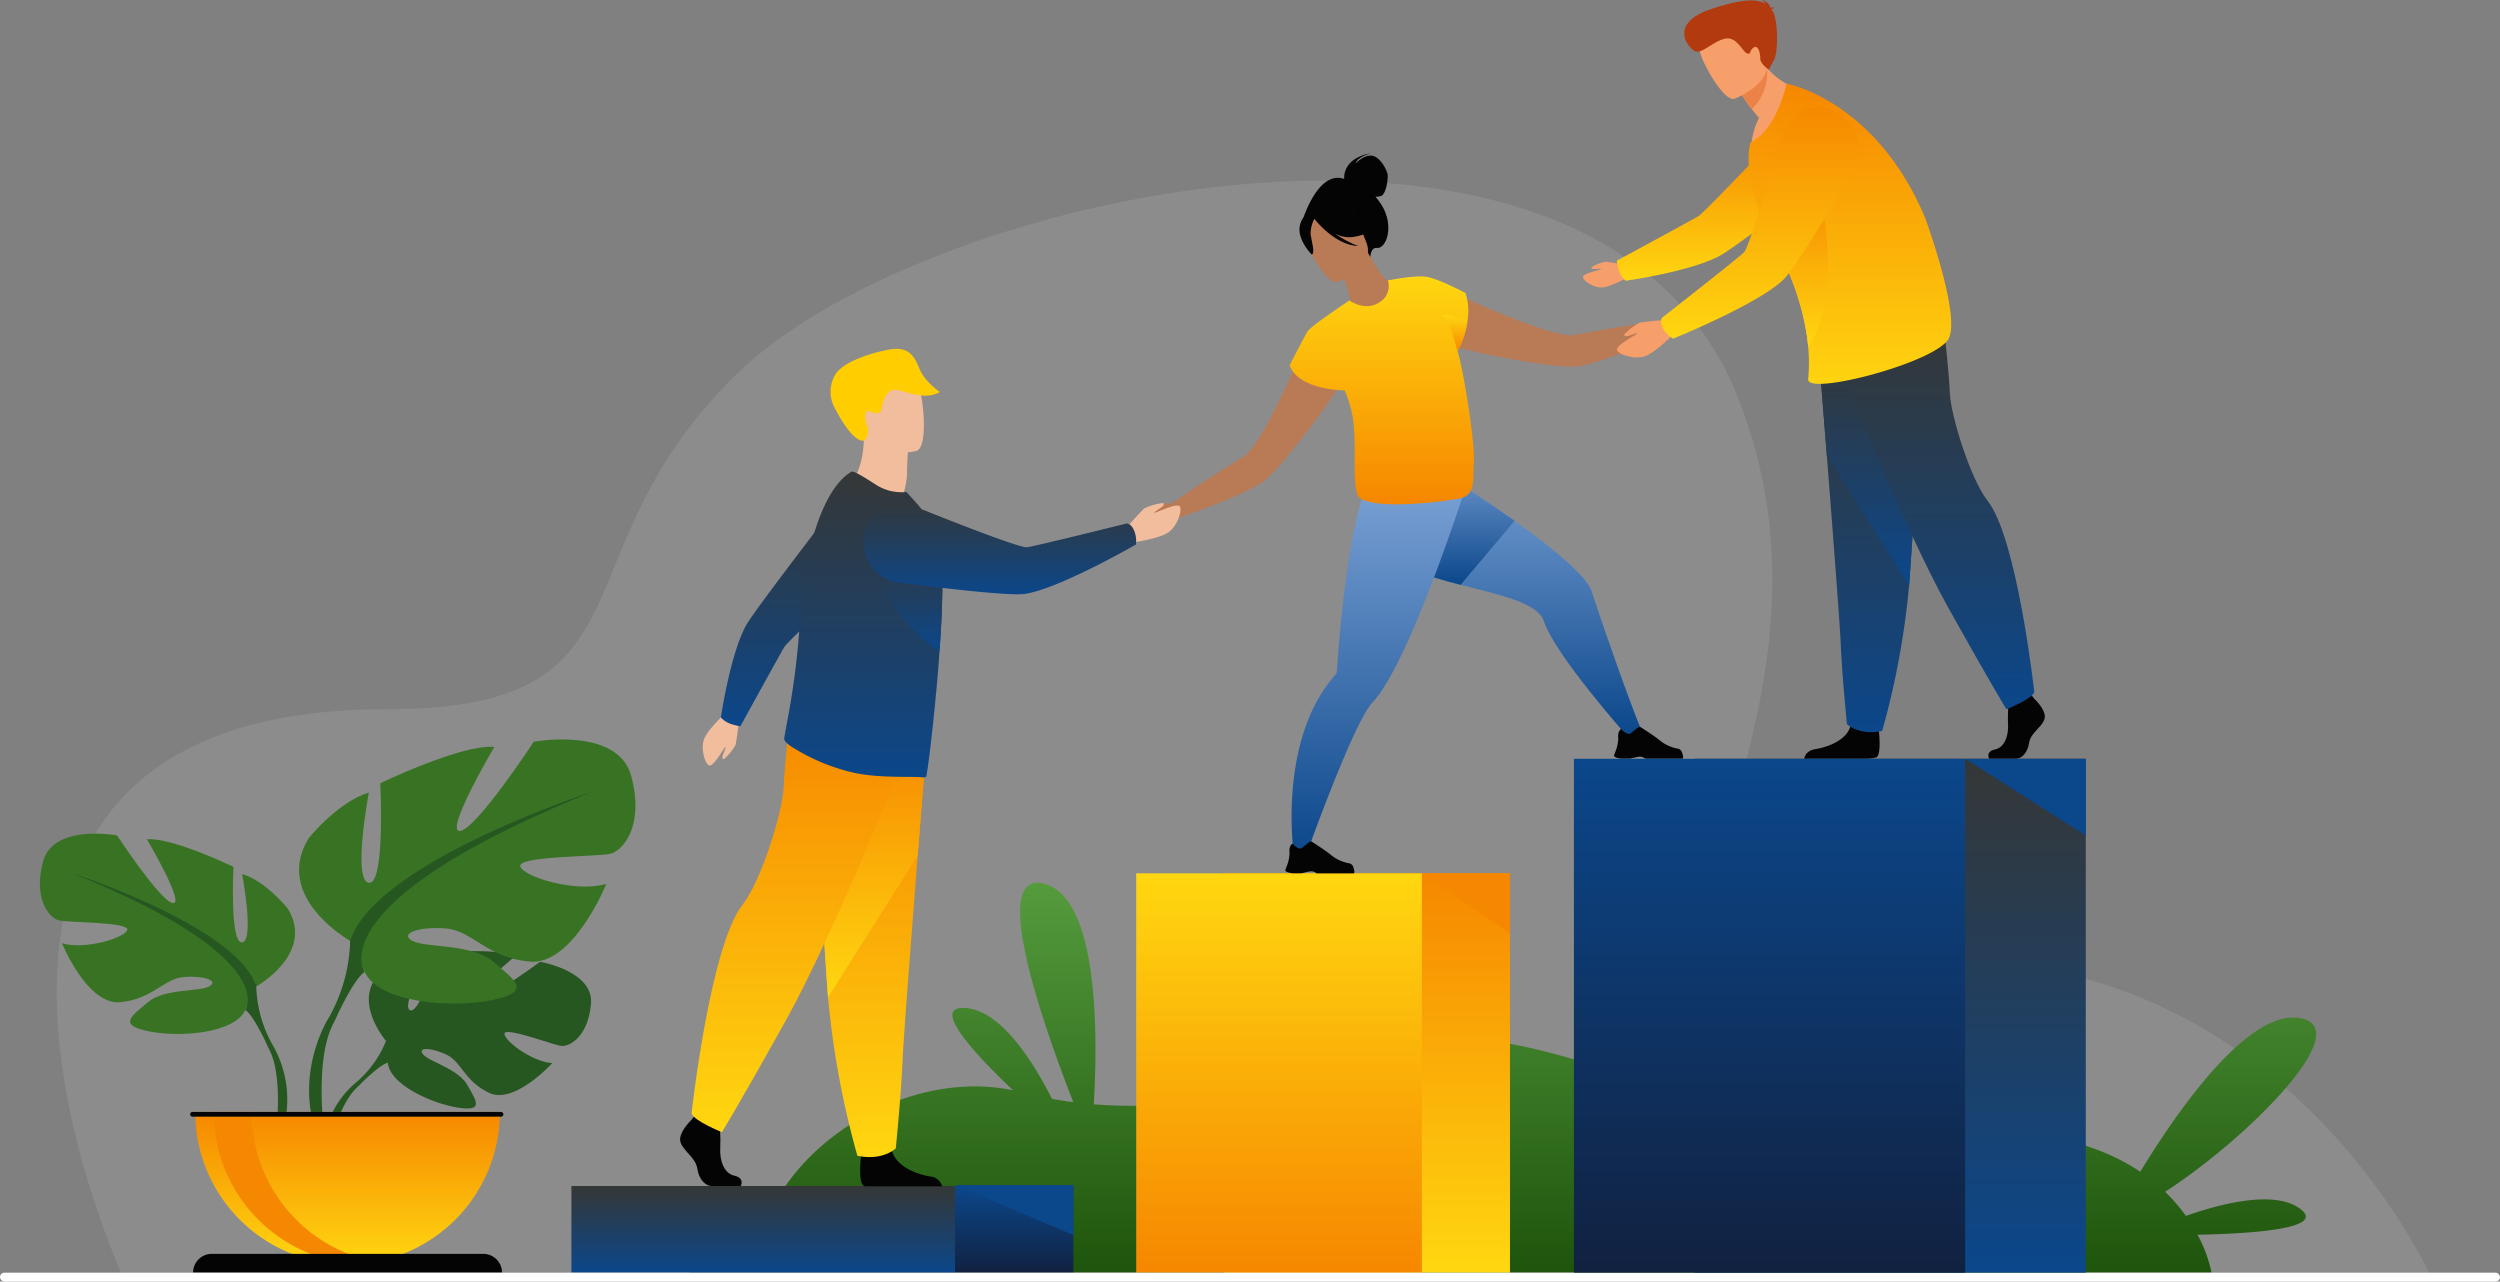
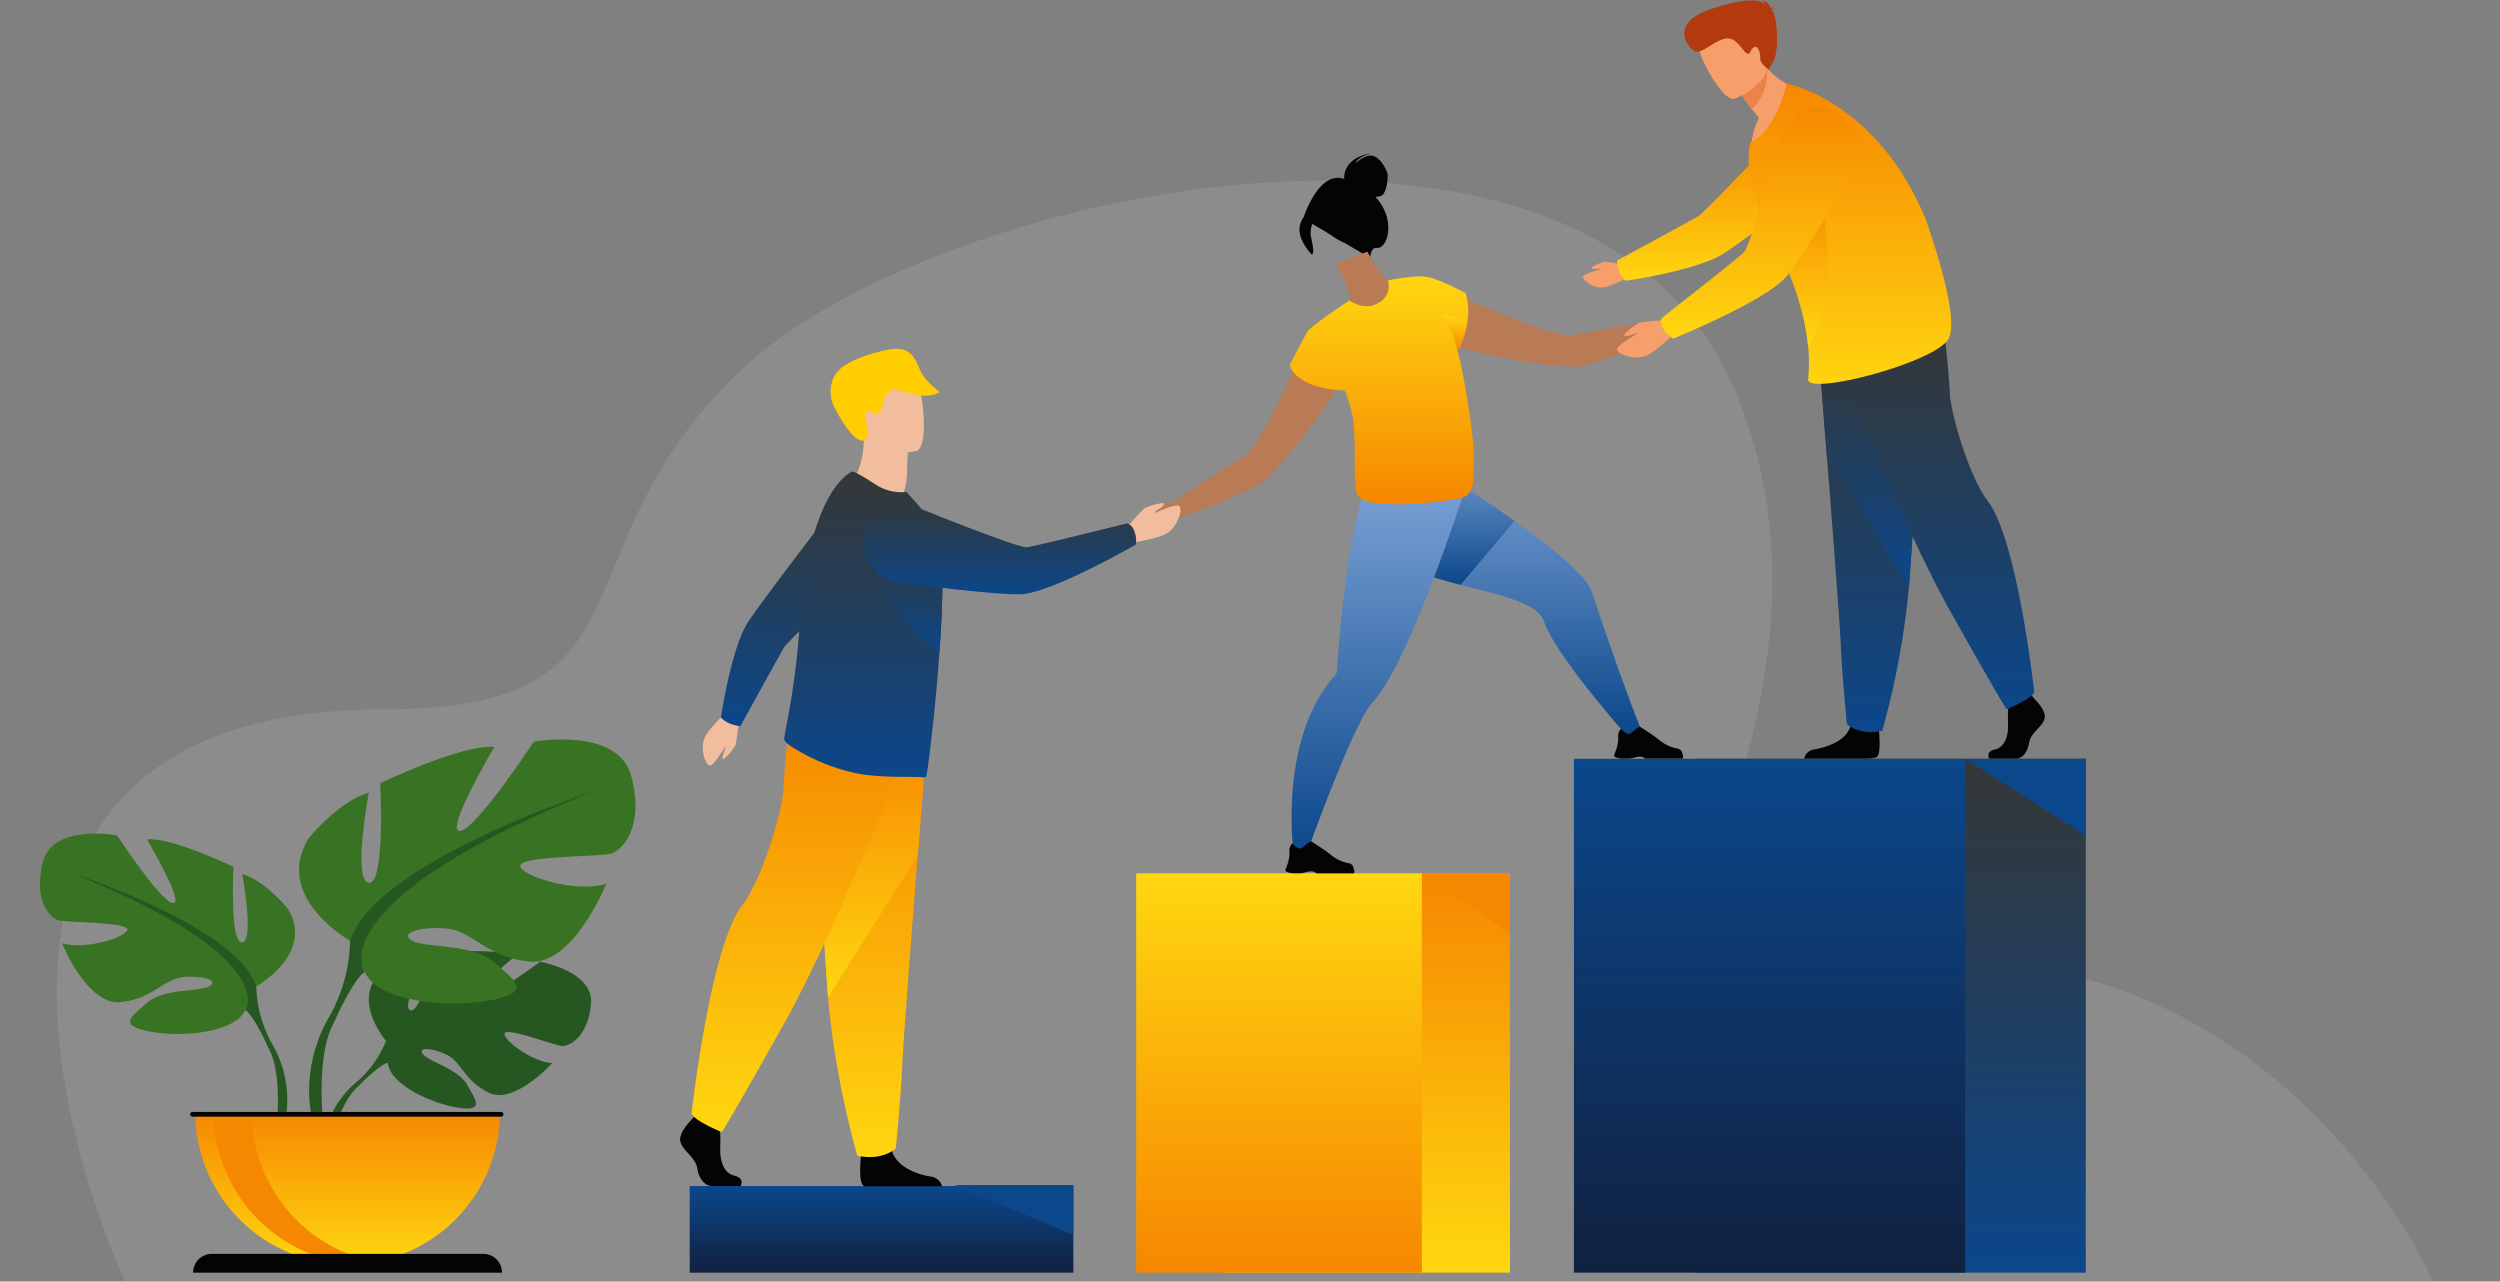
<svg xmlns="http://www.w3.org/2000/svg" width="532.746" height="273.1" viewBox="0 0 532.746 273.1">
  <rect x="0" y="0" width="532.746" height="273.1" fill="#808080" stroke="none" />
  <defs>
    <linearGradient id="a" x1="0.5" x2="0.5" y2="1" gradientUnits="objectBoundingBox">
      <stop offset="0" stop-color="#579e3f" />
      <stop offset="1" stop-color="#1e540c" />
    </linearGradient>
    <linearGradient id="b" x1="0.5" x2="0.5" y2="1" gradientUnits="objectBoundingBox">
      <stop offset="0" stop-color="#0b478b" />
      <stop offset="1" stop-color="#112140" />
    </linearGradient>
    <linearGradient id="c" x1="0.5" x2="0.5" y2="1" gradientUnits="objectBoundingBox">
      <stop offset="0" stop-color="#353736" />
      <stop offset="1" stop-color="#0b478b" />
    </linearGradient>
    <linearGradient id="d" x1="0.5" x2="0.5" y2="1" gradientUnits="objectBoundingBox">
      <stop offset="0" stop-color="#ffd710" />
      <stop offset="1" stop-color="#f68700" />
    </linearGradient>
    <linearGradient id="e" x1="0.5" x2="0.5" y2="1" gradientUnits="objectBoundingBox">
      <stop offset="0" stop-color="#f68700" />
      <stop offset="1" stop-color="#ffd710" />
    </linearGradient>
    <linearGradient id="g" x1="0.5" x2="0.5" y2="1" gradientUnits="objectBoundingBox">
      <stop offset="0" stop-color="#80a6d9" />
      <stop offset="1" stop-color="#0b478b" />
    </linearGradient>
  </defs>
  <g transform="translate(684.774 -2443.122)">
    <path d="M-646.972,2751.764s-57.229-121.871,55.563-121.871c59.6,0,35.045-33.437,75.562-72.135s182.214-69.615,212.373,5.111-44.375,131.462,27.647,121.729c86.547-11.695,120.736,67.166,120.736,67.166Z" transform="translate(-11.191 -35.626)" fill="#fff" opacity="0.1" />
-     <path d="M-45.614,2874.746c-5.341-3.9-16.253-1.268-24.307,1.551a36.712,36.712,0,0,0-4.427-5.136c17.351-11.177,41.315-35.014,28.614-37.031-11.041-1.754-25.942,19.7-33.905,32.762-8.27-5.563-20.941-9.652-40.287-8.234-50.209,3.681-89.432-28.706-118.346-17.9-22.988,8.589-44.055,13.4-64.373,11.756.875-14.843,1.064-43.985-10.591-47.008-11.832-3.069-.226,30.026,6.225,46.552q-2.27-.289-4.53-.694c-4.177-8.236-11.061-19.014-18.619-19.383-7.118-.346,1.667,9.343,10.312,17.553-24.847-5.217-54.321,14.981-54.81,38.862h310.2a28.758,28.758,0,0,0-2.984-8.082C-55.454,2880.075-39.812,2878.986-45.614,2874.746Z" transform="translate(-149.048 -174.071)" fill="url(#a)" />
    <g transform="translate(-563.007 2695.863)">
      <rect width="81.757" height="18.461" transform="translate(25.209 0.001)" fill="url(#b)" />
-       <rect width="81.756" height="18.462" fill="url(#c)" />
    </g>
    <g transform="translate(-442.65 2629.23)">
      <g transform="translate(0 0)">
        <g transform="translate(0 0)">
          <rect width="60.877" height="85.091" transform="translate(79.648 85.091) rotate(180)" fill="url(#d)" />
          <rect width="60.877" height="85.091" transform="translate(60.877 85.091) rotate(180)" fill="url(#e)" />
        </g>
      </g>
      <path d="M-101.382,2801.449l18.771,12.777v-12.777Z" transform="translate(162.259 -2801.449)" fill="#f68700" style="mix-blend-mode:multiply;isolation:isolate" />
    </g>
    <g transform="translate(-676.282 2600.699)">
      <path d="M-505.944,2835.641s-11.385,8.466-13.6,7.953,8.32-9.139,8.32-9.139c-3.966-1.907-16.3-.711-16.3-.711s-4.107,13.243-6.132,12.2,4.235-11.541,4.235-11.541c-4.417-.266-9.835,3.014-9.835,3.014-7.417,5.857.487,15.08.487,15.08a22.544,22.544,0,0,1-6.206,8.711,19.57,19.57,0,0,0-7.154,13.788l1.214.108s1.925-8.233,5.423-12.127c.136-.141.334-.343.578-.589.57-.528.969-.925,1.238-1.219,1.741-1.673,4.147-3.8,5.305-4.01a2.229,2.229,0,0,1-.049-.583c.016.186.032.378.049.583.4,4.661,9.44,8.731,15,9.568s3.843-1.449,1.927-4.84-7.983-4.907-9.366-6.469,1.477-1.565,4.829-.034,3.811,5.613,9.187,8.188,13.467-6.348,13.467-6.348c-4.285-.217-10.4-4.871-10.183-6.3s10.388,2.457,12.125,2.644,5.692-1.976,6.3-8.976S-505.944,2835.641-505.944,2835.641Z" transform="translate(612.531 -2788.262)" fill="#275721" />
      <g transform="translate(0 20.073)">
        <path d="M-622.3,2817.728s12.575-7.042,6.706-16.6c0,0-4.694-5.868-9.724-7.377,0,0,2.682,14.251,0,14.587s-1.844-16.1-1.844-16.1-13.245-6.371-18.443-5.868c0,0,8.216,13.916,5.533,13.581s-11.9-14.419-11.9-14.419-13.581-2.515-15.76,5.533,1.341,12.071,3.353,12.575,14.922.335,14.586,2.011-9.053,4.36-13.916,2.851c0,0,5.365,13.245,12.407,12.575s9.222-5.03,13.581-5.365,7.544.839,5.365,2.012-9.557.385-13.078,3.378-6.371,4.837.168,6.178,18.275.5,20.622-4.526Z" transform="translate(668.424 -2785.165)" fill="#387324" />
        <path d="M-612.57,2837.758a26.745,26.745,0,0,1-3.353-12.239c-4.024-12.743-39.232-24.143-39.232-24.143,44.765,18.107,36.885,29.172,36.885,29.172,1.207.7,3.016,4.06,4.271,6.634.179.438.462,1.044.882,1.867h0c.17.372.307.677.4.889,2.3,5.767,1.084,15.726,1.084,15.726l1.4.376A23.221,23.221,0,0,0-612.57,2837.758Z" transform="translate(662.047 -2792.956)" fill="#275721" />
      </g>
      <g transform="translate(55.232 0)">
        <path d="M-551.186,2789.441s-16.576-9.282-8.84-21.88c0,0,6.188-7.735,12.818-9.724,0,0-3.536,18.786,0,19.228s2.431-21.217,2.431-21.217,17.459-8.4,24.311-7.736c0,0-10.83,18.344-7.294,17.9s15.691-19.006,15.691-19.006,17.9-3.315,20.775,7.293-1.768,15.912-4.42,16.576-19.669.442-19.227,2.652,11.934,5.746,18.343,3.757c0,0-7.072,17.46-16.354,16.576s-12.155-6.631-17.9-7.073-9.945,1.1-7.072,2.652,12.6.507,17.238,4.453,8.4,6.377-.221,8.145-24.089.663-27.184-5.967Z" transform="translate(562.083 -2746.518)" fill="#387324" />
        <path d="M-497.488,2767.887s-46.411,15.028-51.716,31.825a35.252,35.252,0,0,1-4.42,16.133s-7.157,10.869-3.077,24.1l1.842-.495s-1.61-13.127,1.429-20.729c.124-.28.3-.682.528-1.172h0c.554-1.084.928-1.884,1.163-2.461,1.655-3.394,4.039-7.817,5.629-8.744C-546.109,2806.342-556.5,2791.755-497.488,2767.887Z" transform="translate(560.1 -2756.788)" fill="#275721" />
      </g>
      <path d="M-572.223,2931.82a32.468,32.468,0,0,0,32.469-32.468h-64.937A32.469,32.469,0,0,0-572.223,2931.82Z" transform="translate(637.793 -2819.973)" fill="url(#e)" />
      <path d="M-560.572,2931.571a32.429,32.429,0,0,1-4.034.249,32.469,32.469,0,0,1-32.467-32.469h8.066A32.474,32.474,0,0,0-560.572,2931.571Z" transform="translate(634.131 -2819.972)" fill="#f68700" style="mix-blend-mode:screen;isolation:isolate" />
      <path d="M-543.727,2957.568H-601.55a4.005,4.005,0,0,0-4.005,4.006h65.834A4.006,4.006,0,0,0-543.727,2957.568Z" transform="translate(638.208 -2847.953)" fill="#040405" />
      <path d="M-540.5,2899.351H-606.25a.5.5,0,0,0-.5.5.5.5,0,0,0,.5.5H-540.5a.5.5,0,0,0,.5-.5A.5.5,0,0,0-540.5,2899.351Z" transform="translate(638.781 -2819.972)" fill="#040405" />
    </g>
    <g transform="translate(-441.177 2475.766)">
      <path d="M-47.6,2565.794c-.941-.143-3.777,2.479-3.777,2.479h0c-6.055.7-14.909,2.308-18.1,2.921-2.26.435-8.336-1.636-14.271-4.014-7.059-2.83-13.919-6.094-13.919-6.094-3.917-.2-8.365,6.947-.422,11.49,1.213.694,5.769,1.878,11.015,2.958h0c7.238,1.491,15.787,2.786,18.7,2.331,3.381-.529,12.95-4.03,18.643-6.71h0l.015-.007.063-.03a6.955,6.955,0,0,1,2.665-.725c1.066.063,3.441-1.888,3.514-2.409S-46.659,2565.937-47.6,2565.794Z" transform="translate(161.323 -2532.46)" fill="#b97a56" />
      <path d="M-66.351,2686.73l-3.334.677s-15.258-17.144-17.613-24.357c-1.26-3.855-9.315-5.521-17.733-7.7-7.327-1.894-14.93-4.177-18.559-8.63-7.8-9.568,4.9-21.326,4.9-21.326s13.508,8.028,25.161,16.322c8.145,5.8,15.384,11.722,16.475,15.128C-74.4,2665.128-68.786,2680.87-66.351,2686.73Z" transform="translate(172.679 -2563.372)" fill="url(#g)" />
      <path d="M-21.04,2748.084h1.875c.628-.1,1.092-.28,1.736-.365a1.742,1.742,0,0,1,1.519.365l.018.019h7.967c.2-.286.008-.949-.181-1.437a1.132,1.132,0,0,0-.746-.681,8.6,8.6,0,0,1-4.036-1.844c-.858-.775-4.144-2.851-4.144-2.851l-.018,0c-.072,0-.416.107-1.91,1.369-.772.651-2.089-.92-2.089-.92a1.874,1.874,0,0,0-.432.585,1.976,1.976,0,0,0-.171,1.223,7.925,7.925,0,0,1-.571,2.954c-.185.547-.342.934-.342.934S-22.654,2747.883-21.04,2748.084Z" transform="translate(122.905 -2619.07)" fill="#040405" />
      <path d="M-93.528,2641.719l-11.5,13.634c-7.327-1.894-14.93-4.177-18.559-8.63-7.8-9.568,4.9-21.326,4.9-21.326S-105.181,2633.425-93.528,2641.719Z" transform="translate(172.679 -2563.372)" fill="url(#g)" style="mix-blend-mode:multiply;isolation:isolate" />
      <path d="M-117.782,2638.319s-.927,2.924-2.437,7.323c-1.909,5.563-4.752,13.483-7.836,20.829-.677,1.613-1.368,3.2-2.061,4.728-2.565,5.652-5.19,10.5-7.5,12.959-4.153,4.427-14.251,32.884-14.251,32.884l-2.516-.7s-3.508-24.3,8.918-38.128a.878.878,0,0,0,.251-.516l0-.005c.165-2.047.756-11.212,2.043-20.5.316-2.279.674-4.563,1.077-6.752.025-.14.052-.279.077-.417,1.891-10.122,3.7-14.624,6.037-16.889l17.18,4.89Z" transform="translate(186.48 -2567.093)" fill="url(#g)" />
      <path d="M-155.914,2795.122h1.875c.628-.1,1.092-.281,1.737-.365a1.738,1.738,0,0,1,1.518.365.174.174,0,0,1,.018.019h7.967c.2-.286.008-.949-.18-1.437a1.133,1.133,0,0,0-.746-.682,8.6,8.6,0,0,1-4.036-1.843c-.858-.776-4.144-2.852-4.144-2.852l-.018,0c-.072,0-.415.107-1.91,1.369-.773.651-2.089-.919-2.089-.919a1.876,1.876,0,0,0-.432.585,1.977,1.977,0,0,0-.171,1.223,7.923,7.923,0,0,1-.571,2.954c-.185.547-.342.934-.342.934S-157.527,2794.92-155.914,2795.122Z" transform="translate(187.729 -2641.677)" fill="#040405" />
      <path d="M-180.259,2578.446s-2.874,7.032-6.188,13.877c-2.788,5.754-5.886,11.377-7.849,12.576-2.769,1.692-10.4,6.463-15.347,10.023,0,0-3.862-.029-4.462.71s-1.985,4.062-1.58,4.4,3.474.18,4.22-.584a6.968,6.968,0,0,1,2.459-1.258l.067-.02.016,0h0c6.013-1.85,15.446-5.7,18.3-7.589,2.458-1.623,7.909-8.336,12.256-14.312h0c3.152-4.331,5.724-8.274,6.153-9.6C-169.4,2577.951-177.5,2575.661-180.259,2578.446Z" transform="translate(215.758 -2540.268)" fill="#b97a56" />
      <path d="M-133.658,2516.577a14.439,14.439,0,0,0-1.03-1.33,3.243,3.243,0,0,0,1.269-.191c1.009-.417,1.469-3.62,1.317-4.571s-1.552-3.7-3.281-3.972-3.515,1.646-3.515,1.646c.319-1.385,3.244-2.184,3.244-2.184-6.023,1.111-5.716,5.128-5.674,5.5-5.514-1.964-8.75,8.418-8.75,8.418l14.282,8.417s.037-2.293,1.4-2.146C-132.272,2526.394-130.5,2521.176-133.658,2516.577Z" transform="translate(184.191 -2505.975)" fill="#040405" />
      <path d="M-126.35,2557.765c-3.277,1.544-7.626-.68-7.6-.7.281-.281.182-1.122-.075-2.222a16.171,16.171,0,0,0-1.989-4.587c-.234-.4-.468-.8-.749-1.218l.374-.14,6.367-2.552s1.03,1.849,2.107,3.534c.913,1.4,1.872,2.668,2.294,2.622C-125.6,2552.475-121.388,2555.377-126.35,2557.765Z" transform="translate(177.793 -2525.376)" fill="#b97a56" />
      <path d="M-129.332,2547.559c-.164,2.27-.936,6.366-4,7.865a16.174,16.174,0,0,0-1.989-4.587Z" transform="translate(177.1 -2525.961)" fill="#b97a56" style="mix-blend-mode:multiply;isolation:isolate" />
-       <path d="M-142.578,2544.025s8.289-3.268,6.175-8.4-2.468-9.008-7.85-7.139-5.6,4.248-5.308,6.132S-144.789,2544.742-142.578,2544.025Z" transform="translate(183.981 -2516.566)" fill="#b97a56" />
      <path d="M-140.432,2533.962c3.827-.54,4.944-2.088,4.944-2.088a10.6,10.6,0,0,1-5.6-4.463s-4.3-1.451-7.489.974a2.142,2.142,0,0,0-.4.9c-.731-.24-1.83-.177-2.463,1.888-.953,3.1,2.436,6.489,2.436,6.489.821-.232-.105-3-.235-4.472a6.981,6.981,0,0,1,.807-3.135c.406.526,4.443,5.6,9.373,5.8a20.793,20.793,0,0,1-4.974-2.671A6.364,6.364,0,0,0-140.432,2533.962Z" transform="translate(184.926 -2516.071)" fill="#040405" />
      <path d="M-119.631,2573.24c-.07-.248-.145-.5-.225-.768a19.435,19.435,0,0,0,2.092-6.268,12.582,12.582,0,0,0-.4-6.134s-5.75-3.049-8.288-3.436a.145.145,0,0,0-.031-.01c-.03,0-.065-.007-.1-.009-2.562-.354-8.111.779-8.111.779a4.016,4.016,0,0,1-1.949,4.749c-3.019,1.9-6.244-.487-6.244-.487-.1.065-.2.137-.307.213h0s-7.944,5.242-8.658,6.439-3.769,7.13-3.769,7.13.969,4.979,11.7,5.4a24.807,24.807,0,0,1,1.777,5.969c.852,6.759-.137,12.091.856,16.036s18.9,1.7,22.143.937,2.513-4.222,2.763-7.585C-116.067,2591.96-118.575,2576.969-119.631,2573.24Z" transform="translate(186.855 -2530.281)" fill="url(#d)" />
      <path d="M-87.713,2573.711a19.438,19.438,0,0,1-2.107,6.3c-.28-1.24-1.428-5.781-3.277-7.842A15.864,15.864,0,0,1-87.713,2573.711Z" transform="translate(156.804 -2537.787)" fill="url(#d)" style="mix-blend-mode:multiply;isolation:isolate" />
    </g>
    <g transform="translate(-539.845 2517.453)">
      <path d="M-223.144,2655.164a56.5,56.5,0,0,1,4.054-4.521,12.312,12.312,0,0,1,4.05-1.147c.18.169.188.413-.2.758s-1.881,1.214-1.668,1.313,4.709-2.14,5.357-1.387-.367,3.86-2.1,5.35-6.9,2.125-7.229,2.333C-223.64,2659.626-223.144,2655.164-223.144,2655.164Z" transform="translate(317.992 -2616.63)" fill="#f2bd9d" />
      <path d="M-336.2,2632.553s4.792,5.686,10.9,3.308a18.486,18.486,0,0,0,1.331-5.517c0-.288.006-.567.01-.832.033-2.637.122-4.115.122-4.115h-.006c-.278-.116-9.33-3.833-9.322-3.524C-333.015,2629-336.2,2632.553-336.2,2632.553Z" transform="translate(372.313 -2603.355)" fill="#f2bd9d" />
      <path d="M-328.621,2625.1a14.16,14.16,0,0,0,8.3,5.94c.033-2.636.122-4.115.122-4.115l-.006,0C-320.458,2626.857-328.881,2624.624-328.621,2625.1Z" transform="translate(368.673 -2604.884)" fill="#f2bd9d" style="mix-blend-mode:multiply;isolation:isolate" />
      <path d="M-320.892,2612.621s-10.18,2.394-11.573-3.969-3.645-10.339,2.8-12.136,8.239.353,9.221,2.364S-318.279,2611.835-320.892,2612.621Z" transform="translate(371.259 -2590.854)" fill="#f2bd9d" />
      <path d="M-336.918,2605.77c-.139.089-2.33.761-6.478-7.5a7.2,7.2,0,0,1,.423-6.583c1.518-2.479,6.9-4.429,11.372-5.278s5.545,1.667,6.6,4.2c1.105,2.655,4.3,4.84,4.3,4.84-3.856,2.154-8.5-.926-10.11-.42s-2.177,3.042-2.3,3.856-.306,1.488-2.329.761-.915,2.868-.591,3.555C-336.032,2603.2-335.757,2605.026-336.918,2605.77Z" transform="translate(376.06 -2586.238)" fill="#ffcd00" />
      <g transform="translate(0 78.16)">
        <path d="M-392.813,2915.466h-6.165c-1.292,0-2.728-1.312-3.087-3.712s-3.016-3.712-3.591-5.677,2.37-4.732,2.37-4.732l.492-.641.513-.668,4.883,1.163s.121,1.179.2,2.679c.052,1.084.081,2.337.02,3.435-.143,2.621.725,5.442,3.021,5.952S-392.813,2915.466-392.813,2915.466Z" transform="translate(405.73 -2815.216)" fill="#040405" />
        <path d="M-314.392,2921.382h-16.34a1.406,1.406,0,0,1-.347-.1c-1.091-.562-.749-4.862-.619-6.191.025-.246.043-.39.043-.39s5.746-4.732,6.537-1.109c.025.113.053.224.084.333v0c1,3.39,5.457,4.93,8.032,5.359A2.833,2.833,0,0,1-314.392,2921.382Z" transform="translate(370.223 -2821.073)" fill="#040405" />
        <path d="M-327.138,2746.53s-.873,10.887-1.9,23.974c-1.394,17.778-3.071,39.615-3.236,43.751-.287,7.184-1.437,18.674-1.437,18.674s-2.728,2.73-8.187,1.579a187.947,187.947,0,0,1-6.255-33.758c-.022-.284-.043-.571-.065-.858-1.292-17.667-3.3-54.871-3.3-54.871Z" transform="translate(379.675 -2740.712)" fill="url(#e)" />
        <path d="M-327.138,2746.53s-.873,10.887-1.9,23.974l-19.116,30.247c-.022-.284-.043-.571-.065-.858-1.292-17.667-3.3-54.871-3.3-54.871Z" transform="translate(379.675 -2740.712)" fill="url(#e)" style="mix-blend-mode:multiply;isolation:isolate" />
        <path d="M-354.916,2743.835s-15.729,39.429-26.071,57.958-13.574,23.7-13.574,23.7-5.925-2.37-6.464-3.985c0,0,3.955-35.773,10.88-44.493,3.914-4.927,8.511-19.714,8.726-24.886s1.4-15.405,1.4-15.405Z" transform="translate(403.468 -2736.725)" fill="url(#e)" />
      </g>
      <g transform="translate(4.834 29.829)">
        <path d="M-388.716,2735.971a53.237,53.237,0,0,1-.706,5.681,11.606,11.606,0,0,1-2.517,3.066c-.23-.033-.368-.218-.251-.7s.8-1.952.585-1.913-2.493,4.19-3.4,3.956-1.793-3.186-1.254-5.271,4.2-5.359,4.34-5.7C-390.733,2732.251-388.716,2735.971-388.716,2735.971Z" transform="translate(396.423 -2687.096)" fill="#f2bd9d" />
        <path d="M-386.838,2693.792c1.741.559,2.02.433,2.02.433s8.473-15.427,9.332-16.839,17.99-17.3,17.99-17.3l-4.4-16.417s-19.486,25.233-21.59,28.854c-3.477,5.983-5.515,19.879-5.515,19.879A5.094,5.094,0,0,0-386.838,2693.792Z" transform="translate(392.857 -2643.669)" fill="url(#c)" />
      </g>
      <path d="M-329.345,2663.135c-.061,3.372-.257,7.161-.521,11.011l-.048.685c-.169,2.385-.353,4.775-.563,7.106q-.126,1.4-.267,2.766l-.015.122c-.007.339-.048.708-.086,1.044-.859,8.731-1.76,15.629-1.926,15.734a.979.979,0,0,1-.67.171c-2.289-.287-9.121.232-14.714-.985a42.407,42.407,0,0,1-13.089-5.428c-.571-.338-1.874-1.232-1.768-1.9.1-.735.3-1.8.541-3.132a169.559,169.559,0,0,0,2.812-21.982q.146-2.612.422-5.152a78.173,78.173,0,0,1,2.281-12.306c1.918-6.9,4.735-12.192,8.271-14.261.462-.259,2.947,1.323,5.23,2.788a10.077,10.077,0,0,0,6.486,1.537l1.9,2.1a21.221,21.221,0,0,1,5.419,11.3q.076.56.129,1.193A74.222,74.222,0,0,1-329.345,2663.135Z" transform="translate(385.203 -2610.443)" fill="url(#c)" />
      <path d="M-312.677,2677.076c-.061,3.372-.257,7.162-.521,11.011q-.024.343-.048.685c-13.078-8.186-15.093-23.166-15.093-23.166a35.783,35.783,0,0,1,15.485,3.877A74.225,74.225,0,0,1-312.677,2677.076Z" transform="translate(368.534 -2624.384)" fill="url(#c)" style="mix-blend-mode:multiply;isolation:isolate" />
      <g transform="translate(39.03 33.194)">
        <path d="M-272.78,2655.892c-.674-1.823-1.723-1.705-1.723-1.705s-19.445,4.846-21.19,5.054-20.94-7.5-20.94-7.5-7.555-3.39-11.094-.295c-3.075,2.69-3.215,6.1-2.5,8.96a8.558,8.558,0,0,0,7.232,6.375c7.831,1,23.455,2.875,26.73,2.419,7.288-1.015,23.8-10.548,23.8-10.548A6.115,6.115,0,0,0-272.78,2655.892Z" transform="translate(330.582 -2650.148)" fill="url(#c)" />
      </g>
    </g>
    <g transform="translate(-347.446 2443.122)">
      <g transform="translate(47.16 69.703)">
        <path d="M140.829,2728.733s2.7,2.5,2.175,4.283-2.966,2.965-3.295,5.14-1.647,3.361-2.833,3.361h-5.654s-.873-1.531,1.236-1.991,2.9-3.017,2.772-5.389a42.46,42.46,0,0,1,.2-5.535l4.481-1.054Z" transform="translate(-91.813 -2649.525)" fill="#040405" />
        <path d="M70.857,2746.407a10.41,10.41,0,0,1-2.559.3H55.511c.043-.38.34-1.736,2.431-2.073,2.363-.384,6.455-1.757,7.367-4.778.031-.1.057-.2.079-.3.725-3.229,6,.987,6,.987s.016.129.038.349C71.545,2742.079,71.856,2745.908,70.857,2746.407Z" transform="translate(-55.511 -2654.711)" fill="#040405" />
        <path d="M61.4,2586.322s.8,9.989,1.741,22c1.279,16.31,2.817,36.344,2.969,40.14.263,6.591,1.318,17.132,1.318,17.132s2.5,2.5,7.512,1.449a172.484,172.484,0,0,0,5.738-30.971l.059-.787c1.186-16.21,3.031-50.342,3.031-50.342Z" transform="translate(-58.34 -2580.984)" fill="url(#c)" />
        <path d="M61.4,2586.322s.8,9.989,1.741,22l17.538,27.75.059-.787c1.186-16.21,3.031-50.342,3.031-50.342Z" transform="translate(-58.34 -2580.984)" fill="url(#c)" style="mix-blend-mode:multiply;isolation:isolate" />
        <path d="M68.438,2583.849s14.43,36.175,23.918,53.175,12.454,21.744,12.454,21.744,5.436-2.175,5.93-3.657c0,0-3.628-32.82-9.982-40.82-3.59-4.521-7.808-18.088-8.006-22.832s-1.285-14.134-1.285-14.134Z" transform="translate(-61.724 -2577.326)" fill="url(#c)" />
      </g>
      <g transform="translate(0 27.759)">
        <path d="M-25.925,2551.323a43.313,43.313,0,0,0-4.573-.85,9.42,9.42,0,0,0-2.994,1.2c-.031.186.078.339.476.365s1.709-.142,1.626.017-3.858.9-3.9,1.661,2.027,2.172,3.774,2.267,5.183-1.936,5.478-1.961C-23.54,2553.8-25.925,2551.323-25.925,2551.323Z" transform="translate(35.29 -2522.475)" fill="#f79f6a" />
        <path d="M-20.9,2526.41c-.561-1.788-.43-2.072-.43-2.072s15.867-8.58,17.319-9.449,17.85-18.319,17.85-18.319l16.795,4.623s-25.99,19.8-29.714,21.93c-6.155,3.523-20.409,5.517-20.409,5.517A5.226,5.226,0,0,1-20.9,2526.41Z" transform="translate(28.585 -2496.569)" fill="url(#e)" />
      </g>
      <path d="M43.563,2473.009s-5.888,10.36-11.643,11.712a15.726,15.726,0,0,1,1.641-5.86c-.574-.677-1.078-1.3-1.514-1.855a34.652,34.652,0,0,1-2.138-2.992l1.953-5.251,1.325-3.562a17.1,17.1,0,0,0,2.071,2.984A14.087,14.087,0,0,0,43.563,2473.009Z" transform="translate(3.954 -2453.733)" fill="#f79f6a" />
      <path d="M35.26,2470.944a10.929,10.929,0,0,1-3.212,8.822,34.667,34.667,0,0,1-2.138-2.993l1.953-5.25A11.176,11.176,0,0,1,35.26,2470.944Z" transform="translate(3.954 -2456.493)" fill="#eb8349" style="mix-blend-mode:multiply;isolation:isolate" />
      <path d="M20.034,2467.941s8.8-3.429,6.577-8.875-2.58-9.555-8.29-7.6-5.948,4.479-5.649,6.477S17.688,2468.693,20.034,2467.941Z" transform="translate(12.278 -2446.896)" fill="#f79f6a" />
      <path d="M75.124,2532.059c-3.549,5.1-30.082,11.919-29.767,8.388a38.318,38.318,0,0,0,0-6.966q-.1-1.135-.282-2.407a55.486,55.486,0,0,0-5.847-17.513c-.267-.518-.546-1.039-.836-1.567a54.041,54.041,0,0,1-3.679-8.266c-1.839-5.312-2.579-10.395-1.652-13.718,0-.016.009-.031.015-.047,5.546-2.564,7.7-12.51,7.7-12.51s18.922,3.4,29.521,28.618C70.289,2506.071,78.211,2527.618,75.124,2532.059Z" transform="translate(2.633 -2459.622)" fill="url(#e)" />
      <path d="M51.429,2553.255q-.1-1.135-.282-2.406a55.489,55.489,0,0,0-5.847-17.514c.613-3.717,1.459-6.808,2.389-8.2,3.774-5.656,5.972-6.54,5.972-6.54S59.321,2542.463,51.429,2553.255Z" transform="translate(-3.443 -2479.396)" fill="url(#e)" style="mix-blend-mode:multiply;isolation:isolate" />
      <g transform="translate(7.246 22.79)">
        <path d="M-10.427,2574.4a56.548,56.548,0,0,0-6.046.567,12.3,12.3,0,0,0-3.332,2.572c.028.245.22.4.729.289s2.1-.788,2.047-.559-4.523,2.51-4.3,3.478,3.321,2,5.549,1.5,5.817-4.283,6.177-4.42C-6.546,2576.652-10.427,2574.4-10.427,2574.4Z" transform="translate(21.339 -2529.004)" fill="#f79f6a" />
        <path d="M-2.744,2534.377c-1.049-1.694-.293-2.467-.293-2.467s16.17-12.661,17.438-13.94,7.139-21.645,7.139-21.645,2.02-8.242,6.753-9.151c4.112-.79,6.954,1.245,8.814,3.63a8.769,8.769,0,0,1,.594,9.862c-4.129,6.957-12.457,20.766-14.889,23.125C17.4,2529.042-.712,2536.38-.712,2536.38A6.272,6.272,0,0,1-2.744,2534.377Z" transform="translate(12.669 -2487)" fill="url(#e)" />
      </g>
      <path d="M24.839,2445.177c.062-.122.241-.252.678-.386a1.834,1.834,0,0,0-.886-.033,2.328,2.328,0,0,0-1.974-1.636,1.386,1.386,0,0,1,.884.814c-1.543-.978-4.4-1.262-11.544,1.116-9.411,3.134-4.709,8.6-3.283,9.036s4.052-2.373,6.414-2.757,3.639,2.906,4.539,3.179.388-.476,1.331-1.226,1.484,1.014,1.464,2.252,1.818,2.413,1.818,2.413l1.078-1.978c1.078-1.977.785-9.157-.245-10.449C25.023,2445.409,24.932,2445.293,24.839,2445.177Z" transform="translate(15.313 -2443.122)" fill="#b33a0f" />
    </g>
-     <rect width="532.746" height="1.901" rx="0.951" transform="translate(-684.774 2714.321)" fill="#fff" />
    <path d="M-267.706,2929.344v10.65l-25.209-10.65Z" transform="translate(-188.335 -233.688)" fill="#0b478b" style="mix-blend-mode:multiply;isolation:isolate" />
    <rect width="83.371" height="109.504" transform="translate(-323.67 2604.816)" fill="url(#c)" />
    <rect width="83.372" height="109.504" transform="translate(-349.377 2604.816)" fill="url(#b)" />
    <path d="M147.221,2754.444v16.374l-25.705-16.374Z" transform="translate(-387.519 -149.628)" fill="#0b478b" style="mix-blend-mode:multiply;isolation:isolate" />
  </g>
</svg>